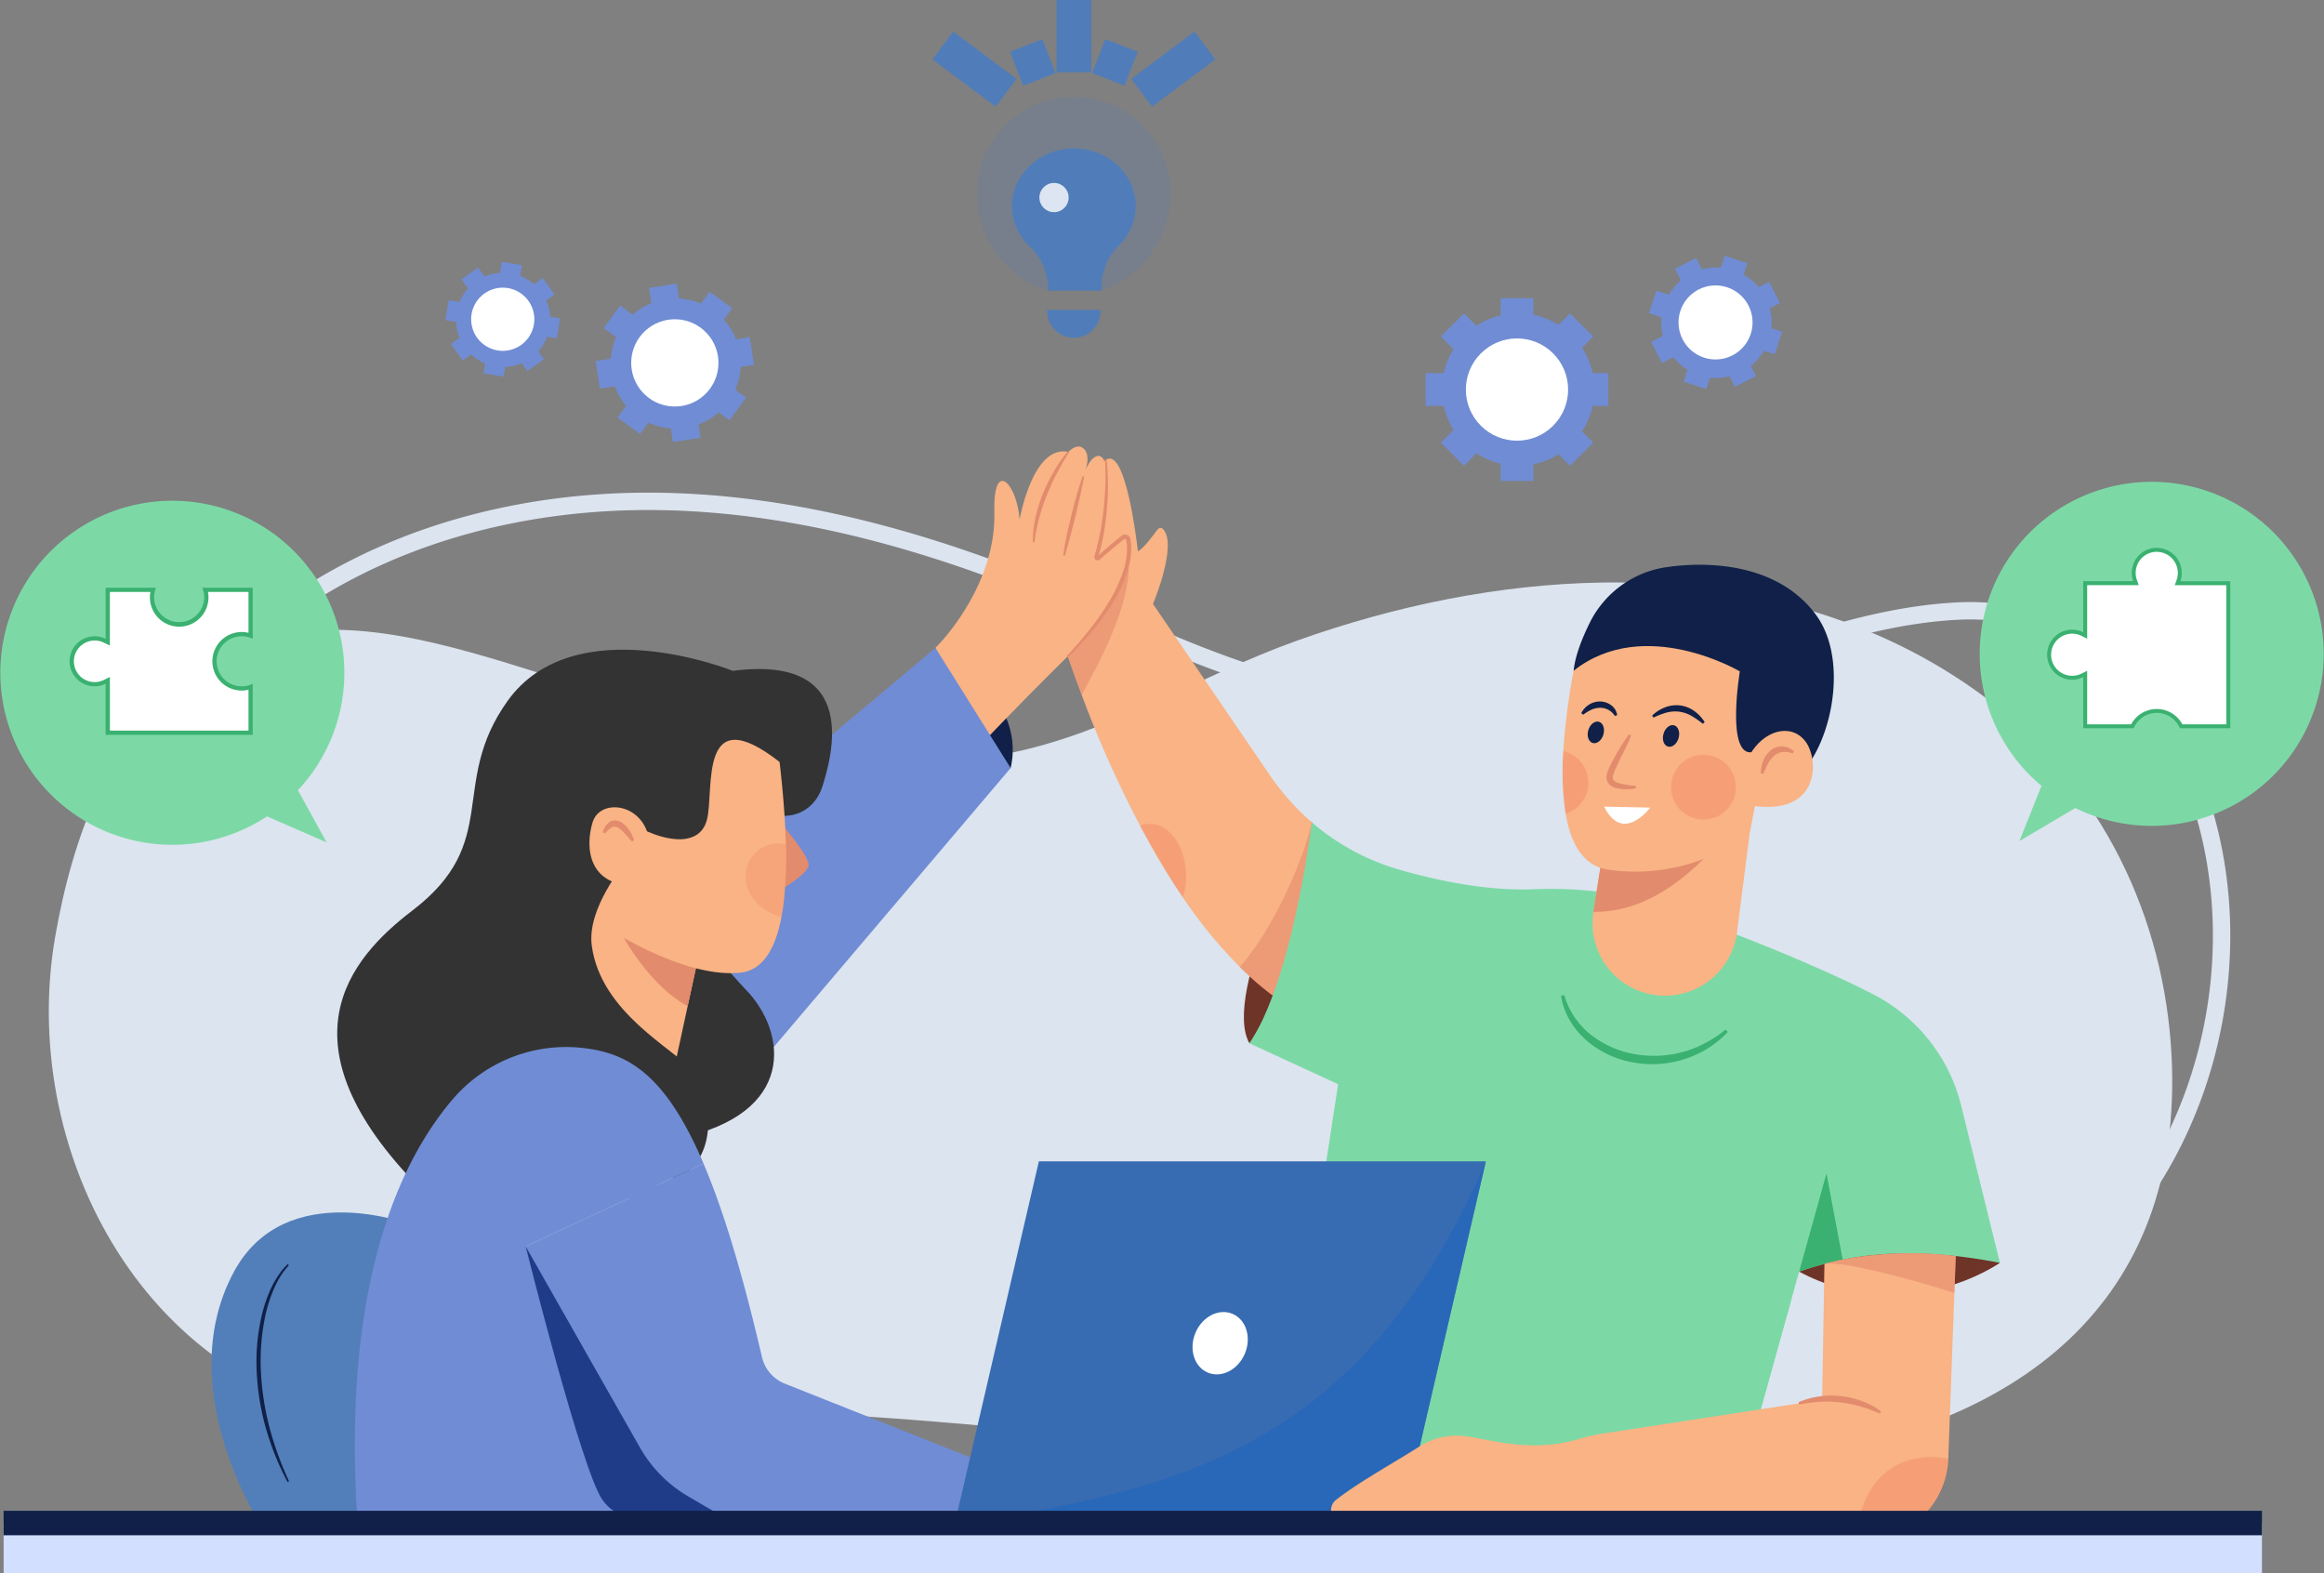
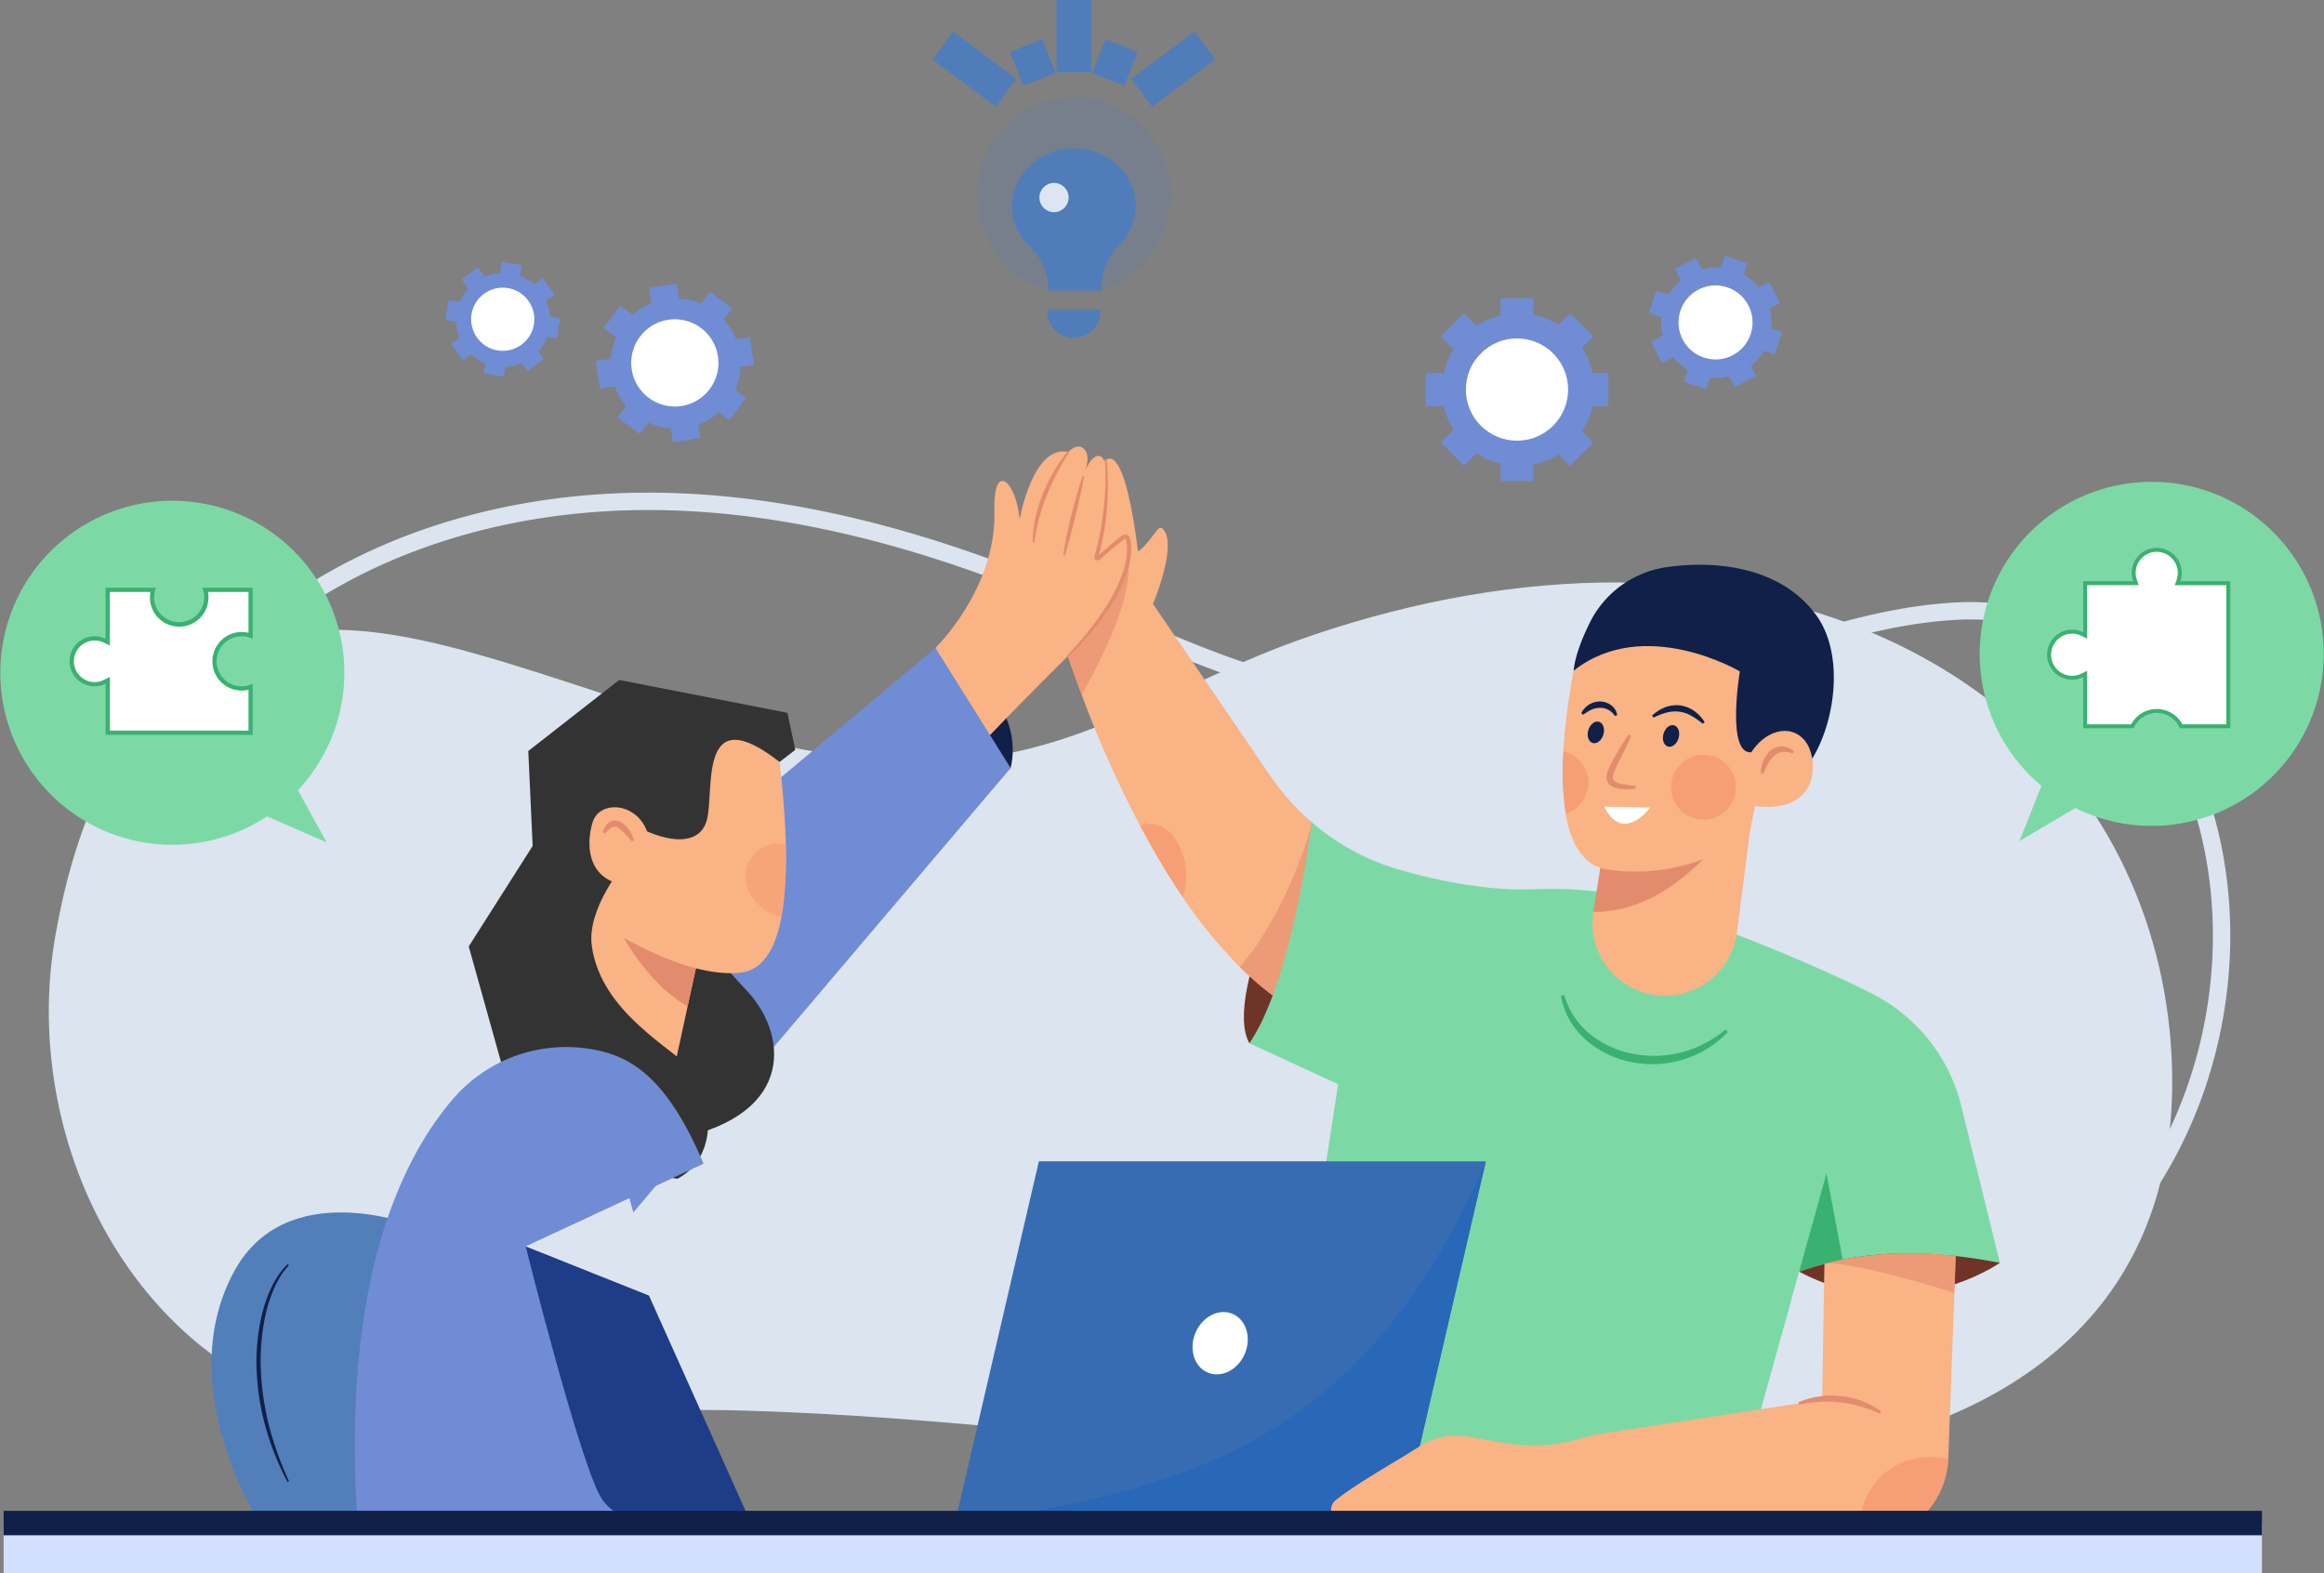
<svg xmlns="http://www.w3.org/2000/svg" width="570" height="385.771" viewBox="0 0 570 385.771">
  <rect x="0" y="0" width="570" height="385.771" fill="#808080" stroke="none" />
  <g id="occucare_netherlands_2" transform="translate(-356.354 -234.132)">
    <g id="Group_276502" data-name="Group 276502" transform="translate(356.354 247.132)">
      <g id="Group_276477" data-name="Group 276477" transform="translate(11.971 109.955)">
        <path id="Path_98694" data-name="Path 98694" d="M444.252,816.739c-3.07,61.21,37.819,92.638,96.793,100.1,66.154,8.375,134.08-2.922,199.954-8.667,24.816-2.164,49.713-3.79,74.64-3.654,23.489.128,48.916,6.6,71.991,3.019,57.681-8.954,87.406-68.529,78.418-120.487-5.573-32.218-26.5-63.01-63.549-60.961-26.027,1.442-49.1,12.745-73.965,18.868a182.018,182.018,0,0,1-99.647-3.727c-16.038-5.25-31.332-12.695-46.939-19.215-31.084-12.968-63.956-22.323-97.429-22.838s-67.679,8.274-94.738,28.854C461.246,749.738,445.965,782.573,444.252,816.739Z" transform="translate(-434.719 -699.159)" fill="none" stroke="#dce4ef" stroke-miterlimit="10" stroke-width="4.264" />
        <path id="Path_98695" data-name="Path 98695" d="M926.213,897.074c3.054,60.468-37.621,91.516-96.288,98.891-65.809,8.273-133.38-2.887-198.91-8.561-24.686-2.138-49.453-3.745-74.25-3.61-23.366.126-48.661,6.521-71.615,2.982-57.379-8.846-86.949-67.7-78.008-119.029,4.177-23.981,13.4-50.51,34.136-65.072,20.855-14.646,45.113-10.9,67.976-4.541,41.637,11.581,87,33.314,131.117,24.809,25.284-4.874,47.319-19.185,71.332-27.749,23.941-8.539,49.521-13.858,74.974-14.255,33.288-.519,67.326,8.174,94.243,28.5C909.307,830.885,924.509,863.322,926.213,897.074Z" transform="translate(-405.568 -761.03)" fill="#dce4ef" />
      </g>
      <g id="Group_276481" data-name="Group 276481" transform="translate(257.921 99.48)">
        <g id="Group_276478" data-name="Group 276478">
          <path id="Path_98696" data-name="Path 98696" d="M2218.667,1430.877s-22.921,16.164-49.25,2.157l24.625-13.741Z" transform="translate(-1986.078 -1233.647)" fill="#6f3428" />
          <path id="Path_98697" data-name="Path 98697" d="M1626.249,1022.783s-22.3,41.823-15.321,54.178l25.393-14.1Z" transform="translate(-1562.417 -933.587)" fill="#6f3428" />
          <path id="Path_98698" data-name="Path 98698" d="M1469.939,787.752a77.628,77.628,0,0,1-8.06-6.981,117.286,117.286,0,0,1-14.024-17.136v-.01c-2.863-4.191-5.539-8.568-8.018-13a271.484,271.484,0,0,1-16.752-36.6c-4.16-11.047-6.576-19.242-7.219-21.12a2.064,2.064,0,0,0-.156-.394l12.064-34.635c5.83-9.336,9.1,20.964,9.1,20.964,1.608-.944,3.558-3.713,4.709-5.207,1.3-1.691,2.292.985,2.469,1.94,1.006,5.57-3.475,16.161-3.475,16.161l28.764,42.155a58.46,58.46,0,0,0,5.871,7.271,56.1,56.1,0,0,0,4.336,4.128C1482.1,756.135,1481.836,777.037,1469.939,787.752Z" transform="translate(-1415.709 -656.097)" fill="#f9b384" />
          <path id="Path_98699" data-name="Path 98699" d="M1613.575,1064.136a77.642,77.642,0,0,1-8.06-6.981c9.028-10.342,15.933-27.519,17.665-35.475,1.369,1.452-1.514-1.3,0,0C1625.732,1032.52,1625.472,1053.421,1613.575,1064.136Z" transform="translate(-1559.345 -932.481)" fill="#e28b6d" opacity="0.6" />
          <path id="Path_98700" data-name="Path 98700" d="M1799.229,1130.829c-15.715-3.06-28.1-2.863-38.556-.788a76.63,76.63,0,0,0-10.695,2.946l-3.164,11.338-6.244,22.416-4.056,14.563-3.693,13.226-2.075,7.458H1619.28l17.634-114.973-21.762-10.041a46.388,46.388,0,0,0,3.88-7.178c6.607-14.885,10.155-37.446,11.441-47a57.094,57.094,0,0,0,21.555,11.638c9.491,2.708,20.932,5.052,31.637,4.8l1.1-.031c24.76-.965,35.807,6.556,35.807,6.556,5.6,1.11,20.206,6.721,32.955,12.333,5.622,2.458,10.881,4.927,14.864,7a42.066,42.066,0,0,1,21.358,27.26Z" transform="translate(-1566.638 -933.596)" fill="#7cd9a6" />
          <path id="Path_98701" data-name="Path 98701" d="M2180.125,1397.951a76.624,76.624,0,0,0-10.695,2.946l6.711-24.075Z" transform="translate(-1986.089 -1201.506)" fill="#3ab170" />
          <path id="Path_98702" data-name="Path 98702" d="M1515.235,1042.3c-2.863-4.191-5.107-7.977-10.487-17.526C1513.188,1021.881,1518.233,1034.319,1515.235,1042.3Z" transform="translate(-1483.089 -934.768)" fill="#ee6f57" opacity="0.3" />
          <path id="Path_98703" data-name="Path 98703" d="M1779.038,1504.565l-7.455,26.755-4.056,14.563-100.026,7.624-11.369-19.9C1729.261,1532.107,1759.861,1521.684,1779.038,1504.565Z" transform="translate(-1597.649 -1298.177)" fill="#7cd9a6" />
          <path id="Path_98704" data-name="Path 98704" d="M1423.568,792.506c-4.159-11.047-6.576-19.242-7.219-21.119l18.716-11.591C1435.781,770.345,1427.438,785.38,1423.568,792.506Z" transform="translate(-1416.193 -734.571)" fill="#e28b6d" opacity="0.6" />
          <path id="Path_98705" data-name="Path 98705" d="M1930.175,1196.966a19.1,19.1,0,0,0,6.522,9.723,24.132,24.132,0,0,0,10.7,4.746,26.983,26.983,0,0,0,11.761-.5,25.37,25.37,0,0,0,5.547-2.182,29.56,29.56,0,0,0,5.032-3.324l.554.592a25.664,25.664,0,0,1-4.864,3.988,26.992,26.992,0,0,1-5.758,2.665,26.021,26.021,0,0,1-12.644.8,23.785,23.785,0,0,1-11.458-5.436,20.069,20.069,0,0,1-4.069-4.925,17.665,17.665,0,0,1-2.117-5.966Z" transform="translate(-1804.433 -1065.401)" fill="#3ab170" />
        </g>
        <g id="Group_276480" data-name="Group 276480" transform="translate(125.346 26.029)">
-           <path id="Path_98706" data-name="Path 98706" d="M1999.621,1034.053l-3.1,24.242a17.794,17.794,0,0,1-35.444-2.22,18.555,18.555,0,0,1,.218-2.811l.56-3.548,2.189-13.827,12.323-.633Z" transform="translate(-1953.762 -968.145)" fill="#f9b384" />
+           <path id="Path_98706" data-name="Path 98706" d="M1999.621,1034.053l-3.1,24.242a17.794,17.794,0,0,1-35.444-2.22,18.555,18.555,0,0,1,.218-2.811Z" transform="translate(-1953.762 -968.145)" fill="#f9b384" />
          <path id="Path_98707" data-name="Path 98707" d="M1942.113,789.074c.346-3.574,2.016-7.833,3.922-11.7a25,25,0,0,1,18.838-13.683c12.239-1.765,28.063-.044,36.681,11.71,9.715,13.252,1.641,39.748-8.774,42.009S1942.113,789.074,1942.113,789.074Z" transform="translate(-1939.413 -763.104)" fill="#102048" />
          <path id="Path_98708" data-name="Path 98708" d="M1989.043,1044.02c-4.159,3.942-13.744,13.163-27.073,12.987l2.749-17.375,12.323-.633Z" transform="translate(-1954.439 -971.889)" fill="#e28b6d" />
          <path id="Path_98709" data-name="Path 98709" d="M1983.353,833.588l-1.857,9.657-.457,2.365-1.825,9.5-1.048,5.446-1.3,6.722-6.338,3.807a28.163,28.163,0,0,1-4.916,2.417.01.01,0,0,1-.01.01,46.6,46.6,0,0,1-23.3,2.656,9.885,9.885,0,0,1-2.053-.488c-4.9-1.67-7.406-6.825-8.506-13.246a69.851,69.851,0,0,1-.57-15.342,163.245,163.245,0,0,1,2.531-19.75c10.9-9.74,25.787-11.514,36.823-13.671Z" transform="translate(-1931.011 -801.371)" fill="#f9b384" />
          <path id="Path_98710" data-name="Path 98710" d="M1942.113,810.567c17.365-13.669,40.759.179,40.759.179s-3.577,21.528,3.338,19.751,13.933-16.169,13.933-16.169l-15.829-22.82-34.625,5.964Z" transform="translate(-1939.413 -784.598)" fill="#102048" />
          <path id="Path_98711" data-name="Path 98711" d="M2119.017,936.462c3.4-5.975,10.026-7.89,13.586-3.359s3.7,18.79-13.811,15.71Z" transform="translate(-2073.115 -889.856)" fill="#f9b384" />
          <g id="Group_276479" data-name="Group 276479" transform="translate(0 33.532)">
            <path id="Path_98712" data-name="Path 98712" d="M1981.286,934.456c-1.127,3.046-2.871,5.758-4.008,8.613-.132.345-.3.741-.383,1.046a1.7,1.7,0,0,0-.09.819.99.99,0,0,0,.314.608,2.8,2.8,0,0,0,.8.471,18.065,18.065,0,0,0,4.5.781l.015.608a11.754,11.754,0,0,1-4.973-.1,3.718,3.718,0,0,1-1.291-.662,2.454,2.454,0,0,1-.851-1.418,3.181,3.181,0,0,1,.1-1.534,9.307,9.307,0,0,1,.429-1.2,52.335,52.335,0,0,1,4.9-8.3Z" transform="translate(-1964.496 -926.101)" fill="#e28b6d" />
            <path id="Path_98713" data-name="Path 98713" d="M2035.928,927.969c-.425,1.436-1.6,2.356-2.615,2.055s-1.5-1.71-1.077-3.147,1.6-2.356,2.615-2.054S2036.353,926.533,2035.928,927.969Z" transform="translate(-2007.497 -918.974)" fill="#102048" />
            <ellipse id="Ellipse_3882" data-name="Ellipse 3882" cx="2.712" cy="1.925" rx="2.712" ry="1.925" transform="translate(5.526 9.63) rotate(-73.521)" fill="#102048" />
            <path id="Path_98714" data-name="Path 98714" d="M2021.219,907.241a9.6,9.6,0,0,1,3.082-1.985,7.729,7.729,0,0,1,3.773-.507,7.62,7.62,0,0,1,3.536,1.411,9.552,9.552,0,0,1,2.5,2.685l-.458.4a21.678,21.678,0,0,0-2.775-1.933,8.433,8.433,0,0,0-3-1.027,8.268,8.268,0,0,0-3.163.231,18.253,18.253,0,0,0-3.153,1.224Z" transform="translate(-1999.276 -903.786)" fill="#102048" />
            <path id="Path_98715" data-name="Path 98715" d="M1958.029,904.494a4.213,4.213,0,0,0-3.648-1.99,5.278,5.278,0,0,0-2.1.466,11.053,11.053,0,0,0-2.012,1.226l-.474-.381a5.252,5.252,0,0,1,1.83-2.045,4.973,4.973,0,0,1,2.758-.816,4.615,4.615,0,0,1,2.763.927,3.654,3.654,0,0,1,1.458,2.422Z" transform="translate(-1945.228 -900.955)" fill="#102048" />
            <path id="Path_98716" data-name="Path 98716" d="M1972.848,1006.967l11.289.238s-6.259,8.489-10.855.588Z" transform="translate(-1962.671 -981.18)" fill="#fff" />
            <path id="Path_98717" data-name="Path 98717" d="M2130.836,952.853a8.528,8.528,0,0,1,.528-2.9,6.337,6.337,0,0,1,1.707-2.583,4.371,4.371,0,0,1,3.048-1.13,4.545,4.545,0,0,1,2.836,1.189l-.3.526a6.249,6.249,0,0,0-2.5-.348,3.806,3.806,0,0,0-2.057.929,7.1,7.1,0,0,0-1.519,1.97c-.424.766-.769,1.6-1.138,2.461Z" transform="translate(-2082.229 -935.222)" fill="#e28b6d" />
            <circle id="Ellipse_3883" data-name="Ellipse 3883" cx="7.952" cy="7.952" r="7.952" transform="translate(26.586 13.061)" fill="#ee6f57" opacity="0.3" />
            <path id="Path_98718" data-name="Path 98718" d="M1937.328,958.818a7.98,7.98,0,0,1-5.581,7.593,69.85,69.85,0,0,1-.57-15.342A7.954,7.954,0,0,1,1937.328,958.818Z" transform="translate(-1931.011 -938.879)" fill="#ee6f57" opacity="0.3" />
          </g>
        </g>
      </g>
      <g id="Group_276483" data-name="Group 276483" transform="translate(138.21 96.507)">
        <path id="Path_98719" data-name="Path 98719" d="M1299.253,846.906s22.64,11.082,18.443,29.468l-14.974,4.192Z" transform="translate(-1208.029 -797.52)" fill="#102048" />
        <path id="Path_98720" data-name="Path 98720" d="M1299.253,693.263c2.43-2.393,14.889-16.16,14.454-33.366-.33-13.048,5.455-7.154,6.2,1.85,0,0,3.181-18.415,11.953-16.548l-2.578,3.529s3.326-6.236,6.01-4.567.252,7,.252,7,1.253-4.626,3.553-4.979,4.413,6.895-.734,25.809c0,0,5.577-5.529,7.78-6.462s2.054,13.536-13.575,28.936-26.687,27.312-26.687,27.312Z" transform="translate(-1208.029 -643.877)" fill="#f9b384" />
        <path id="Path_98721" data-name="Path 98721" d="M924.23,922.345c.549.849,91.224-75.439,91.224-75.439l18.443,29.468L941.345,985.36Z" transform="translate(-924.23 -797.52)" fill="#708cd5" />
        <g id="Group_276482" data-name="Group 276482" transform="translate(115.092 1.198)">
          <path id="Path_98722" data-name="Path 98722" d="M1406.278,649.052c-1.081,1.666-2.08,3.4-3,5.158a57.1,57.1,0,0,0-2.478,5.41,44.678,44.678,0,0,0-1.875,5.633l-.372,1.439-.286,1.458c-.244.967-.3,1.959-.483,2.944l-.405-.022a28.589,28.589,0,0,1,.665-6.031,36.831,36.831,0,0,1,1.8-5.8,44.425,44.425,0,0,1,2.665-5.451,35.689,35.689,0,0,1,3.446-4.984Z" transform="translate(-1397.379 -648.803)" fill="#e28b6d" />
          <path id="Path_98723" data-name="Path 98723" d="M1433.25,673.728c-.3,1.645-.656,3.277-1.02,4.905s-.771,3.246-1.143,4.872l-1.236,4.847c-.435,1.61-.866,3.22-1.349,4.821l-.4-.084c.216-1.663.534-3.306.864-4.945.346-1.635.725-3.262,1.12-4.885.427-1.615.823-3.238,1.292-4.841s.934-3.208,1.477-4.792Z" transform="translate(-1420.631 -667.587)" fill="#e28b6d" />
          <path id="Path_98724" data-name="Path 98724" d="M1441.394,656.439a68.129,68.129,0,0,1-.5,17.039c-.23,1.408-.474,2.816-.814,4.205-.16.7-.334,1.39-.533,2.078l-.143.517-.065.24a.16.16,0,0,0-.021-.119.17.17,0,0,0-.236-.047l.364-.322q1.6-1.411,3.222-2.791l1.651-1.36c.292-.231.533-.428.878-.679a1.3,1.3,0,0,1,2,.869l.1.552c.039.369.1.738.107,1.107a14.636,14.636,0,0,1-.058,2.2,19.9,19.9,0,0,1-.91,4.251,35.838,35.838,0,0,1-3.69,7.763,65.506,65.506,0,0,1-5.052,6.9c-.915,1.091-1.892,2.126-2.834,3.19l-2.974,3.052-.29-.284,2.846-3.145c.9-1.092,1.828-2.155,2.693-3.268a64.933,64.933,0,0,0,4.843-6.912,37.287,37.287,0,0,0,3.518-7.59,18.956,18.956,0,0,0,.84-4.051,13.628,13.628,0,0,0,.041-2.044c-.005-.341-.067-.672-.1-1.007l-.095-.492c-.031-.157-.037-.142-.084-.2a.28.28,0,0,0-.344-.031l-.806.618-1.639,1.333c-1.084.9-2.157,1.825-3.222,2.754l-.437.376a.807.807,0,0,1-1.252-.863l.076-.272.144-.506c.2-.672.376-1.352.537-2.036.334-1.364.61-2.744.864-4.128a77.054,77.054,0,0,0,.953-8.4,62.358,62.358,0,0,0,.02-8.458Z" transform="translate(-1423.274 -654.582)" fill="#e28b6d" />
        </g>
      </g>
      <g id="Group_276485" data-name="Group 276485" transform="translate(51.876 146.337)">
        <g id="Group_276484" data-name="Group 276484" transform="translate(0 138.01)">
          <path id="Path_98725" data-name="Path 98725" d="M619.261,1419.321s-31.328-12.357-44.121,11.285c-16.086,29.727,8.084,64.658,8.084,64.658h42.521Z" transform="translate(-569.617 -1416.094)" fill="#527fba" />
          <path id="Path_98726" data-name="Path 98726" d="M622.914,1468.525a16.7,16.7,0,0,0-2.091,2.734,22.728,22.728,0,0,0-1.59,3.065,34.986,34.986,0,0,0-2.1,6.586,53.437,53.437,0,0,0-1.073,13.792,66.8,66.8,0,0,0,2.133,13.707,79.891,79.891,0,0,0,4.764,13.083l-.363.181c-.531-1.043-1.092-2.074-1.567-3.145-.242-.533-.5-1.059-.73-1.6l-.687-1.62c-.861-2.182-1.638-4.4-2.291-6.66a61.1,61.1,0,0,1-2.29-13.9,50.2,50.2,0,0,1,1.251-14.038,34.931,34.931,0,0,1,2.317-6.68,23.411,23.411,0,0,1,1.754-3.081,15.615,15.615,0,0,1,2.284-2.716Z" transform="translate(-603.937 -1455.551)" fill="#102048" />
        </g>
-         <path id="Path_98727" data-name="Path 98727" d="M796,886.29c10.273,6.269,17.375,2.542,19.45-4.225s9.658-32.258-22.044-28.148c0,0-38.85-15.664-55.29,7.446-14.5,20.388-1.2,34.481-23.357,51.385-15.452,11.787-32.97,32.5,1.779,67.916l37.688-10.382Z" transform="translate(-665.55 -848.729)" fill="#333" />
        <path id="Path_98728" data-name="Path 98728" d="M995.193,1124.658c.767,3.587,9.081,12.874,12.408,16.358,10.057,10.532,12.276,30.29-16.4,36.328l-16.132-37.578Z" transform="translate(-876.445 -1057.539)" fill="#333" />
        <path id="Path_98729" data-name="Path 98729" d="M945.241,1100.572l-3.392,15.611-5.27,24.293-29.407-6.214,6.919-47.643,29.988,13.433Z" transform="translate(-825.063 -1028.754)" fill="#f9b384" />
-         <path id="Path_98730" data-name="Path 98730" d="M1138.058,1017.088s8.487,9.516,8.188,11.937-8.188,6.761-8.188,6.761Z" transform="translate(-999.786 -976.135)" fill="#e28b6d" />
        <path id="Path_98731" data-name="Path 98731" d="M1004.457,1140.523l-3.392,15.611c-9.045-4.813-15.642-16.721-15.642-16.721l17.873.591Z" transform="translate(-884.279 -1068.705)" fill="#e28b6d" />
        <path id="Path_98732" data-name="Path 98732" d="M978.231,950.629c-1.193,9.045-4.2,15.995-10.632,16.618-17.779,1.722-43.369-18.194-43.369-18.194l1.38-36.471,19.335-11.929,31.3,5.809c.373,4.118,2.292,16.711,2.6,29.376A97.8,97.8,0,0,1,978.231,950.629Z" transform="translate(-837.971 -888.022)" fill="#f9b384" />
        <path id="Path_98733" data-name="Path 98733" d="M954.533,896.382l-3.858,2.971c-20.113-15.694-15.944,6.915-17.811,14.155s-11.4,5.332-18.837.653L912.7,924.3,890.346,925l-1.3-28.328,22.292-17.426L952.6,887.3Z" transform="translate(-811.348 -871.823)" fill="#333" />
        <path id="Path_98734" data-name="Path 98734" d="M880.208,1110.177c10.979-5.89,7.867-21.264,3.594-26.525s-22.436-14.09-24.639-30.655c-1.225-9.214,8.089-20.092,8.089-20.092l-18.9-10.138-19.363,30.443,14.608,52.283Z" transform="translate(-765.9 -980.432)" fill="#333" />
        <path id="Path_98735" data-name="Path 98735" d="M806.956,1366.033l-92.163.062c-4.025-59.011,10.684-89.186,23.4-104.009a36.6,36.6,0,0,1,32.3-12.448c10.611,1.307,19.823,6.348,29.158,28.318l-43.628,20.29,28.007,49.313a32.429,32.429,0,0,0,11.8,11.97Z" transform="translate(-678.966 -1151.909)" fill="#708cd5" />
        <path id="Path_98736" data-name="Path 98736" d="M886.4,1450.326s13.713,54.889,18.8,62.113c5.291,7.52,16.651,5.631,36.45,5.674h0l-25.012-55.723L886.4,1450.326" transform="translate(-809.347 -1303.989)" fill="#1f3c88" />
-         <path id="Path_98737" data-name="Path 98737" d="M998.292,1440.071l-3.962,14.584-52.678.336h-4.315l-11.12-6.5a32.433,32.433,0,0,1-11.8-11.97L886.4,1387.2l43.628-20.29c4.689,11.006,9.4,26.275,14.325,47.435a9.306,9.306,0,0,0,5.331,6.411Z" transform="translate(-809.347 -1240.867)" fill="#708cd5" />
        <path id="Path_98738" data-name="Path 98738" d="M965.271,1015.313c-1.584-8.788-12.011-9.952-13.826-4.014s-1.372,16.14,11.723,15.535Z" transform="translate(-857.979 -968.964)" fill="#f9b384" />
        <path id="Path_98739" data-name="Path 98739" d="M971.293,1026.072l-1.632-1.864a7.829,7.829,0,0,0-1.688-1.473,1.528,1.528,0,0,0-1.616-.136,6.69,6.69,0,0,0-1.656,1.516l-.544-.272a4.28,4.28,0,0,1,1.462-2.394,2.579,2.579,0,0,1,1.592-.533,3.224,3.224,0,0,1,1.548.484,6.254,6.254,0,0,1,1.954,2,9.33,9.33,0,0,1,1.114,2.382Z" transform="translate(-868.185 -979.033)" fill="#e28b6d" />
        <path id="Path_98740" data-name="Path 98740" d="M1116.937,1062.114c-.446.093-8.808-2.307-8.808-10.182a8,8,0,0,1,7.878-7.785,7.071,7.071,0,0,1,2,.28C1118.134,1049.531,1118.026,1057.176,1116.937,1062.114Z" transform="translate(-977.137 -996.612)" fill="#ee6f57" opacity="0.2" />
      </g>
      <g id="Group_276486" data-name="Group 276486" transform="translate(234.09 271.821)">
        <path id="Path_98741" data-name="Path 98741" d="M1427.828,1453.8H1318.192l20.711-89.2h109.635Z" transform="translate(-1318.192 -1364.599)" fill="#376cb2" />
        <path id="Path_98742" data-name="Path 98742" d="M1427.827,1453.8l20.711-89.2c-31.337,72.516-77.9,80.553-130.346,89.2" transform="translate(-1318.192 -1364.599)" fill="#2064bc" opacity="0.6" />
        <ellipse id="Ellipse_3884" data-name="Ellipse 3884" cx="7.816" cy="6.577" rx="7.816" ry="6.577" transform="translate(56.086 49.266) rotate(-67.25)" fill="#fff" />
      </g>
      <g id="Group_276487" data-name="Group 276487" transform="translate(326.455 294.388)">
        <path id="Path_98743" data-name="Path 98743" d="M1850.885,1458.036l-.332,9.066-1.493,40.631v.052a20.675,20.675,0,0,1-8.112,15.611h-45.682l-95.41.322c-1.7,0-3.444-3.963-.923-5.923,5.57-4.357,14.294-9.149,20.362-13.029a16.982,16.982,0,0,1,11.286-2.562c6.566.84,16.037,4.17,27.82.7a47.506,47.506,0,0,1,6.213-1.39l38.4-5.9,15.113-2.323.425-25.6.135-7.749c1.442-.384,2.915-.726,4.429-1.027A90.076,90.076,0,0,1,1850.885,1458.036Z" transform="translate(-1697.666 -1457.372)" fill="#f9b384" />
        <path id="Path_98744" data-name="Path 98744" d="M2227.384,1458.036l-.332,9.066c-5.581-1.961-27.135-8.091-31.865-7.168h0q2.162-.576,4.429-1.027A90.074,90.074,0,0,1,2227.384,1458.036Z" transform="translate(-2074.166 -1457.372)" fill="#e28b6d" opacity="0.6" />
        <path id="Path_98745" data-name="Path 98745" d="M2251.633,1663.127v.052a20.673,20.673,0,0,1-8.111,15.611h-13.879C2232.07,1665.44,2242.184,1661.291,2251.633,1663.127Z" transform="translate(-2100.241 -1612.766)" fill="#ee6f57" opacity="0.3" />
        <path id="Path_98746" data-name="Path 98746" d="M2169.031,1602.368a19.818,19.818,0,0,1,5.092-1.414,20.389,20.389,0,0,1,5.323-.072,20.922,20.922,0,0,1,5.177,1.225,17.437,17.437,0,0,1,4.663,2.53l-.336.507a33.043,33.043,0,0,0-4.753-1.739,29.807,29.807,0,0,0-4.927-.984,26.961,26.961,0,0,0-5.015-.145,36.647,36.647,0,0,0-5.037.672Z" transform="translate(-2054.373 -1565.868)" fill="#e28b6d" />
      </g>
      <g id="Group_276488" data-name="Group 276488" transform="translate(0.887 360.502)">
        <rect id="Rectangle_151524" data-name="Rectangle 151524" width="553.897" height="12.268" transform="translate(0 0)" fill="#d3dfff" />
        <line id="Line_174" data-name="Line 174" x2="553.898" transform="translate(0 0.021)" fill="none" stroke="#102048" stroke-miterlimit="10" stroke-width="6" />
      </g>
      <g id="Group_276490" data-name="Group 276490" transform="translate(0 109.736)">
        <path id="Path_98747" data-name="Path 98747" d="M440.1,732.8a42.188,42.188,0,1,0-18.252,42.941l14.606,6.367-7.028-12.782A42.156,42.156,0,0,0,440.1,732.8Z" transform="translate(-356.354 -698.262)" fill="#7cd9a6" />
        <g id="Group_276489" data-name="Group 276489" transform="translate(17.067 21.408)">
          <path id="Path_98748" data-name="Path 98748" d="M437.491,823.445V810.6l-.749.371a5.525,5.525,0,0,1-2.476.575,5.62,5.62,0,1,1,2.479-10.671l.746.364V788.405h11.125a6.563,6.563,0,0,0-.263,1.849,6.661,6.661,0,0,0,13.322,0,6.552,6.552,0,0,0-.263-1.849h11.125v11.228a6.576,6.576,0,0,0-2.187-.366,6.658,6.658,0,1,0,2.187,12.943v11.235Z" transform="translate(-428.13 -787.886)" fill="#fff" />
          <path id="Path_98749" data-name="Path 98749" d="M470.4,787.31v10.018a7.179,7.179,0,1,0,0,13.961v10.024H436.4V808.149l-1.5.743a5.009,5.009,0,0,1-2.245.521,5.1,5.1,0,1,1,2.251-9.686l1.492.728V787.31h9.949a7.18,7.18,0,1,0,14.112,0H470.4m1.037-1.037h-12.38a6.016,6.016,0,0,1,.48,2.368,6.143,6.143,0,0,1-12.285,0,6.02,6.02,0,0,1,.48-2.368h-12.38v12.522a6.141,6.141,0,1,0-2.706,11.656,6.056,6.056,0,0,0,2.706-.629V822.35h36.084V809.815a6.042,6.042,0,0,1-2.706.636,6.139,6.139,0,1,1,0-12.278,6.034,6.034,0,0,1,2.706.629V786.273Z" transform="translate(-426.517 -786.273)" fill="#3ab170" />
        </g>
      </g>
      <g id="Group_276492" data-name="Group 276492" transform="translate(485.555 105.105)">
        <path id="Path_98750" data-name="Path 98750" d="M2351.6,718.9a42.187,42.187,0,1,1,23.379,40.379l-13.715,8.11,5.408-13.547A42.155,42.155,0,0,1,2351.6,718.9Z" transform="translate(-2351.523 -679.223)" fill="#7cd9a6" />
        <g id="Group_276491" data-name="Group 276491" transform="translate(16.539 16.263)">
          <path id="Path_98751" data-name="Path 98751" d="M2453.9,791.358a6.626,6.626,0,0,0-11.955,0h-11.577V778.522l-.7.352a5.513,5.513,0,0,1-2.488.584,5.653,5.653,0,1,1,0-11.305,5.512,5.512,0,0,1,2.488.578l.7.352V756.254h12.444l-.227-.648a5.653,5.653,0,1,1,10.67,0l-.228.648h12.445v35.1Z" transform="translate(-2421.03 -747.595)" fill="#fff" />
          <path id="Path_98752" data-name="Path 98752" d="M2446.4,747.055a5.169,5.169,0,0,1,4.879,6.877l-.455,1.3h12.644v34.131h-10.786a7.113,7.113,0,0,0-12.555,0h-10.791V776.221l-1.408.7a5.03,5.03,0,0,1-2.271.533,5.166,5.166,0,1,1,0-10.332,5.029,5.029,0,0,1,2.271.526l1.408.7v-13.13h12.644l-.455-1.3a5.169,5.169,0,0,1,4.873-6.877m0-.973a6.142,6.142,0,0,0-5.791,8.172h-12.244v12.529a6.035,6.035,0,0,0-2.706-.629,6.139,6.139,0,1,0,0,12.278,6.04,6.04,0,0,0,2.706-.636v12.535h12.379a6.138,6.138,0,0,1,11.325,0h12.373V754.254H2452.2a6.142,6.142,0,0,0-5.8-8.172Z" transform="translate(-2419.517 -746.082)" fill="#3ab170" />
        </g>
      </g>
      <g id="Group_276495" data-name="Group 276495" transform="translate(231.233 -13)">
        <path id="Path_98753" data-name="Path 98753" d="M1388.595,368.684c0,10.647-7.281,20.724-16.94,23.728H1358.59c-10.056-2.753-17.451-12.8-17.451-23.728a23.728,23.728,0,1,1,47.456,0Z" transform="translate(-1332.718 -321.161)" fill="#507db9" opacity="0.2" />
        <g id="Group_276493" data-name="Group 276493">
          <line id="Line_175" data-name="Line 175" y2="17.717" transform="translate(32.149)" fill="none" stroke="#507db9" stroke-miterlimit="10" stroke-width="8.529" />
          <line id="Line_176" data-name="Line 176" x1="15.53" y1="11.592" transform="translate(0 11.155)" fill="none" stroke="#507db9" stroke-miterlimit="10" stroke-width="8.529" />
          <line id="Line_177" data-name="Line 177" y1="11.592" x2="15.53" transform="translate(48.769 11.155)" fill="none" stroke="#507db9" stroke-miterlimit="10" stroke-width="8.529" />
          <line id="Line_178" data-name="Line 178" x1="3.239" y1="8.312" transform="translate(20.456 11.155)" fill="none" stroke="#507db9" stroke-miterlimit="10" stroke-width="8.529" />
          <line id="Line_179" data-name="Line 179" y1="8.312" x2="3.239" transform="translate(40.603 11.155)" fill="none" stroke="#507db9" stroke-miterlimit="10" stroke-width="8.529" />
        </g>
        <g id="Group_276494" data-name="Group 276494" transform="translate(16.977 36.401)">
          <path id="Path_98754" data-name="Path 98754" d="M1406.656,410.907c0-8.039-7.208-14.51-15.934-14.113-7.74.352-14.073,6.3-14.4,13.507a13.529,13.529,0,0,0,4.19,10.355,14.611,14.611,0,0,1,4.692,10.41v.562h13.065v-1.165a14.307,14.307,0,0,1,4.381-10.007A13.531,13.531,0,0,0,1406.656,410.907Z" transform="translate(-1376.312 -396.777)" fill="#507db9" />
          <path id="Rectangle_151525" data-name="Rectangle 151525" d="M0,0H13.065a0,0,0,0,1,0,0V.323A6.532,6.532,0,0,1,6.533,6.855h0A6.533,6.533,0,0,1,0,.323V0A0,0,0,0,1,0,0Z" transform="translate(8.64 39.598)" fill="#507db9" />
        </g>
        <circle id="Ellipse_3885" data-name="Ellipse 3885" cx="3.587" cy="3.587" r="3.587" transform="translate(23.695 44.863)" fill="#fff" opacity="0.8" />
      </g>
      <g id="Group_276498" data-name="Group 276498" transform="translate(349.66 49.748)">
        <g id="Group_276496" data-name="Group 276496" transform="translate(0 10.384)">
          <path id="Path_98755" data-name="Path 98755" d="M1837.932,520.762v-8.033H1834.1a18.6,18.6,0,0,0-2.636-6.241l2.747-2.747-5.68-5.68-2.815,2.815a18.584,18.584,0,0,0-6.172-2.462v-4.076h-8.033v4.216a18.6,18.6,0,0,0-5.929,2.564l-3.058-3.058-5.68,5.68,3.126,3.126a18.592,18.592,0,0,0-2.393,5.862h-4.456v8.033h4.456a18.591,18.591,0,0,0,2.393,5.862l-3.126,3.126,5.68,5.68,3.058-3.058a18.6,18.6,0,0,0,5.929,2.564v4.217h8.033v-4.076a18.579,18.579,0,0,0,6.172-2.462l2.815,2.815,5.68-5.68L1831.463,527a18.6,18.6,0,0,0,2.636-6.24Z" transform="translate(-1793.118 -494.338)" fill="#708cd5" />
          <circle id="Ellipse_3886" data-name="Ellipse 3886" cx="12.539" cy="12.539" r="12.539" transform="translate(4.675 22.407) rotate(-45)" fill="#fff" />
        </g>
        <g id="Group_276497" data-name="Group 276497" transform="translate(54.777)">
          <path id="Path_98756" data-name="Path 98756" d="M2049.165,475.778l1.805-5.531-2.639-.862a13.467,13.467,0,0,0-.413-4.889l2.509-1.274-2.634-5.187-2.571,1.305a13.461,13.461,0,0,0-3.7-3.082l.916-2.806-5.531-1.805-.948,2.9a13.475,13.475,0,0,0-4.659.433l-1.418-2.793-5.188,2.634,1.45,2.855a13.461,13.461,0,0,0-2.965,3.5l-3.068-1-1.805,5.531,3.067,1a13.464,13.464,0,0,0,.331,4.574l-2.855,1.45,2.634,5.188,2.793-1.418a13.469,13.469,0,0,0,3.506,3.1l-.948,2.9,5.531,1.805.916-2.806a13.461,13.461,0,0,0,4.8-.308l1.306,2.571,5.188-2.634-1.274-2.509a13.455,13.455,0,0,0,3.217-3.7Z" transform="translate(-2018.31 -451.647)" fill="#708cd5" />
          <circle id="Ellipse_3887" data-name="Ellipse 3887" cx="9.081" cy="9.081" r="9.081" transform="translate(4.393 21.069) rotate(-66.652)" fill="#fff" />
        </g>
      </g>
      <g id="Group_276501" data-name="Group 276501" transform="translate(109.236 51.227)">
        <g id="Group_276499" data-name="Group 276499" transform="translate(36.855 5.349)">
          <path id="Path_98757" data-name="Path 98757" d="M989.552,513.206l4.051-5.531-2.64-1.933a15.871,15.871,0,0,0,1.332-5.626l3.277-.506-1.047-6.776-3.358.519a15.855,15.855,0,0,0-3.008-4.808l2.055-2.807-5.531-4.051-2.126,2.9a15.874,15.874,0,0,0-5.376-1.224l-.564-3.648-6.776,1.047.576,3.729a15.869,15.869,0,0,0-4.6,2.829l-3.068-2.247-4.051,5.531,3.068,2.247a15.867,15.867,0,0,0-1.308,5.243l-3.729.576,1.047,6.776,3.648-.564a15.871,15.871,0,0,0,2.79,4.756l-2.126,2.9,5.531,4.051,2.056-2.807a15.863,15.863,0,0,0,5.492,1.417l.519,3.358,6.776-1.047-.506-3.277a15.867,15.867,0,0,0,4.962-2.967Z" transform="translate(-956.726 -479.718)" fill="#708cd5" />
          <circle id="Ellipse_3888" data-name="Ellipse 3888" cx="10.702" cy="10.702" r="10.702" transform="translate(8.244 29.625) rotate(-87.385)" fill="#fff" />
        </g>
        <g id="Group_276500" data-name="Group 276500">
          <path id="Path_98758" data-name="Path 98758" d="M825.349,484.494l4.032-2.9L828,479.671a11.5,11.5,0,0,0,2.181-3.574l2.37.388.8-4.9-2.429-.4a11.488,11.488,0,0,0-.991-3.986l2.046-1.47-2.9-4.032-2.116,1.521a11.491,11.491,0,0,0-3.426-2.051l.432-2.638-4.9-.8-.441,2.7a11.484,11.484,0,0,0-3.806.913l-1.607-2.236-4.032,2.9,1.607,2.236a11.493,11.493,0,0,0-2.079,3.316l-2.7-.441-.8,4.9,2.638.432a11.5,11.5,0,0,0,.852,3.9l-2.116,1.521,2.9,4.032,2.046-1.47a11.5,11.5,0,0,0,3.462,2.21l-.4,2.428,4.9.8.388-2.37a11.5,11.5,0,0,0,4.083-.928Z" transform="translate(-805.212 -457.728)" fill="#708cd5" />
          <circle id="Ellipse_3889" data-name="Ellipse 3889" cx="7.751" cy="7.751" r="7.751" transform="translate(4.711 8.363) rotate(-13.625)" fill="#fff" />
        </g>
      </g>
    </g>
  </g>
</svg>